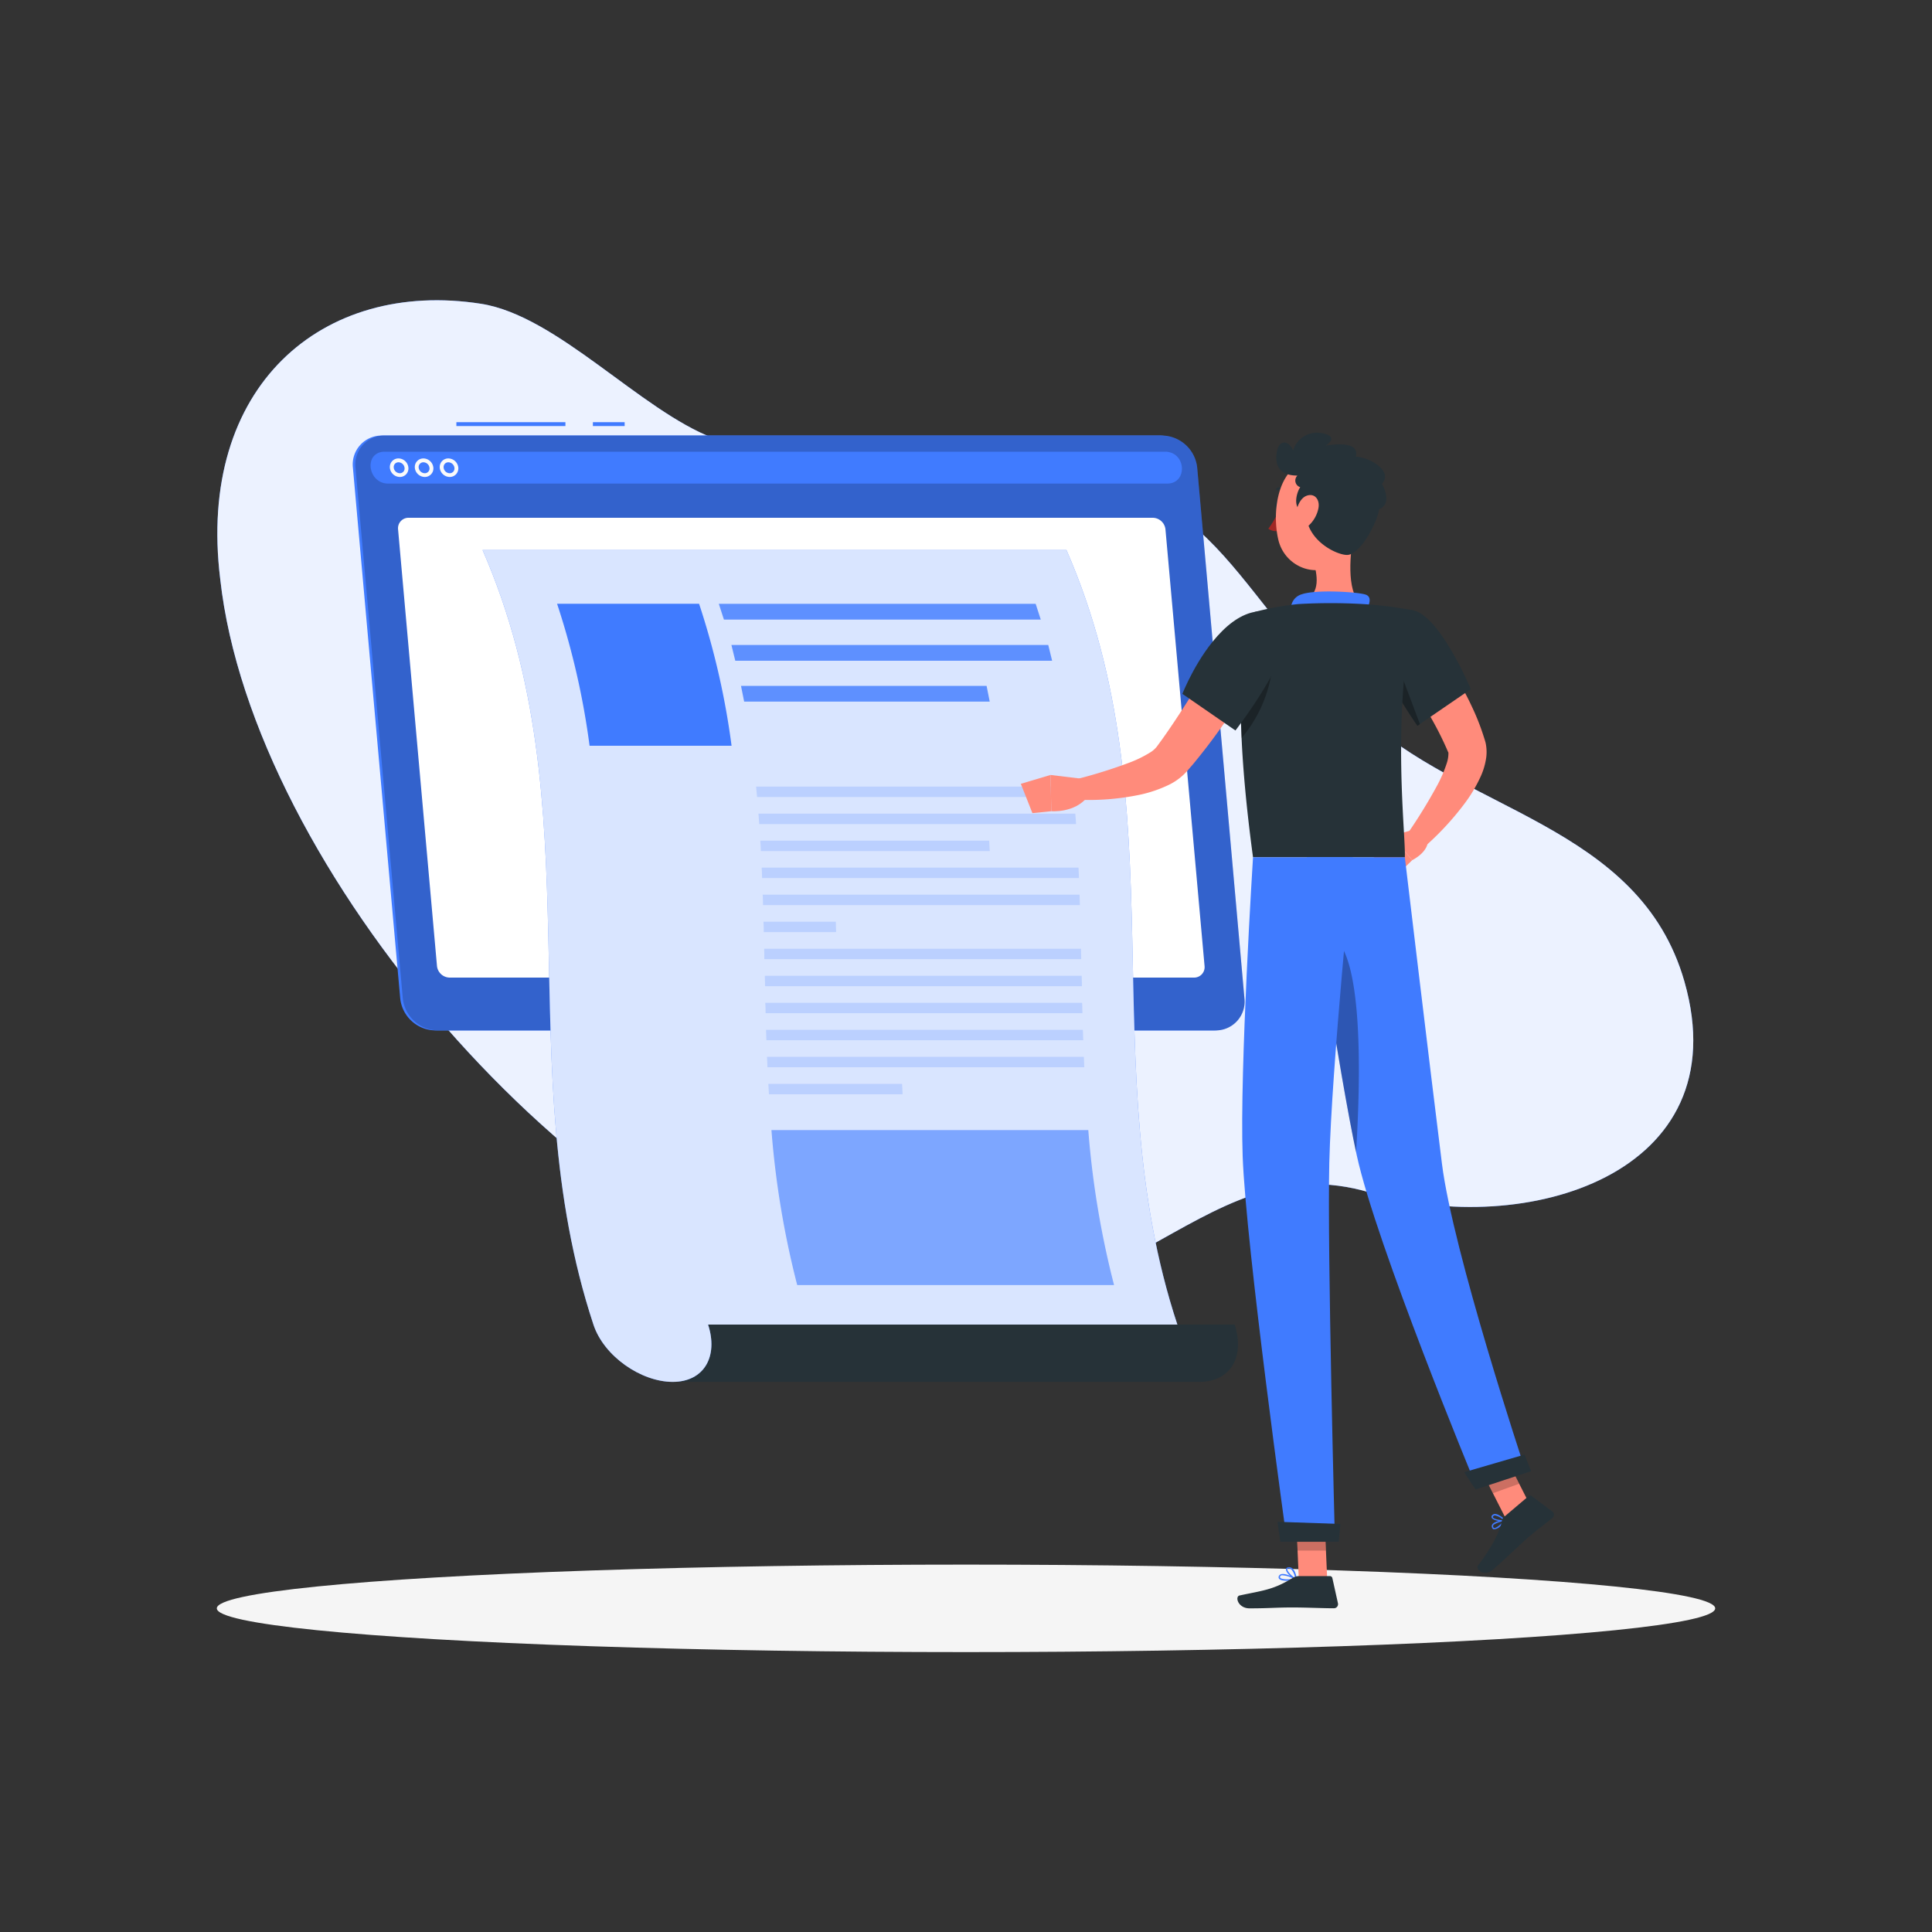
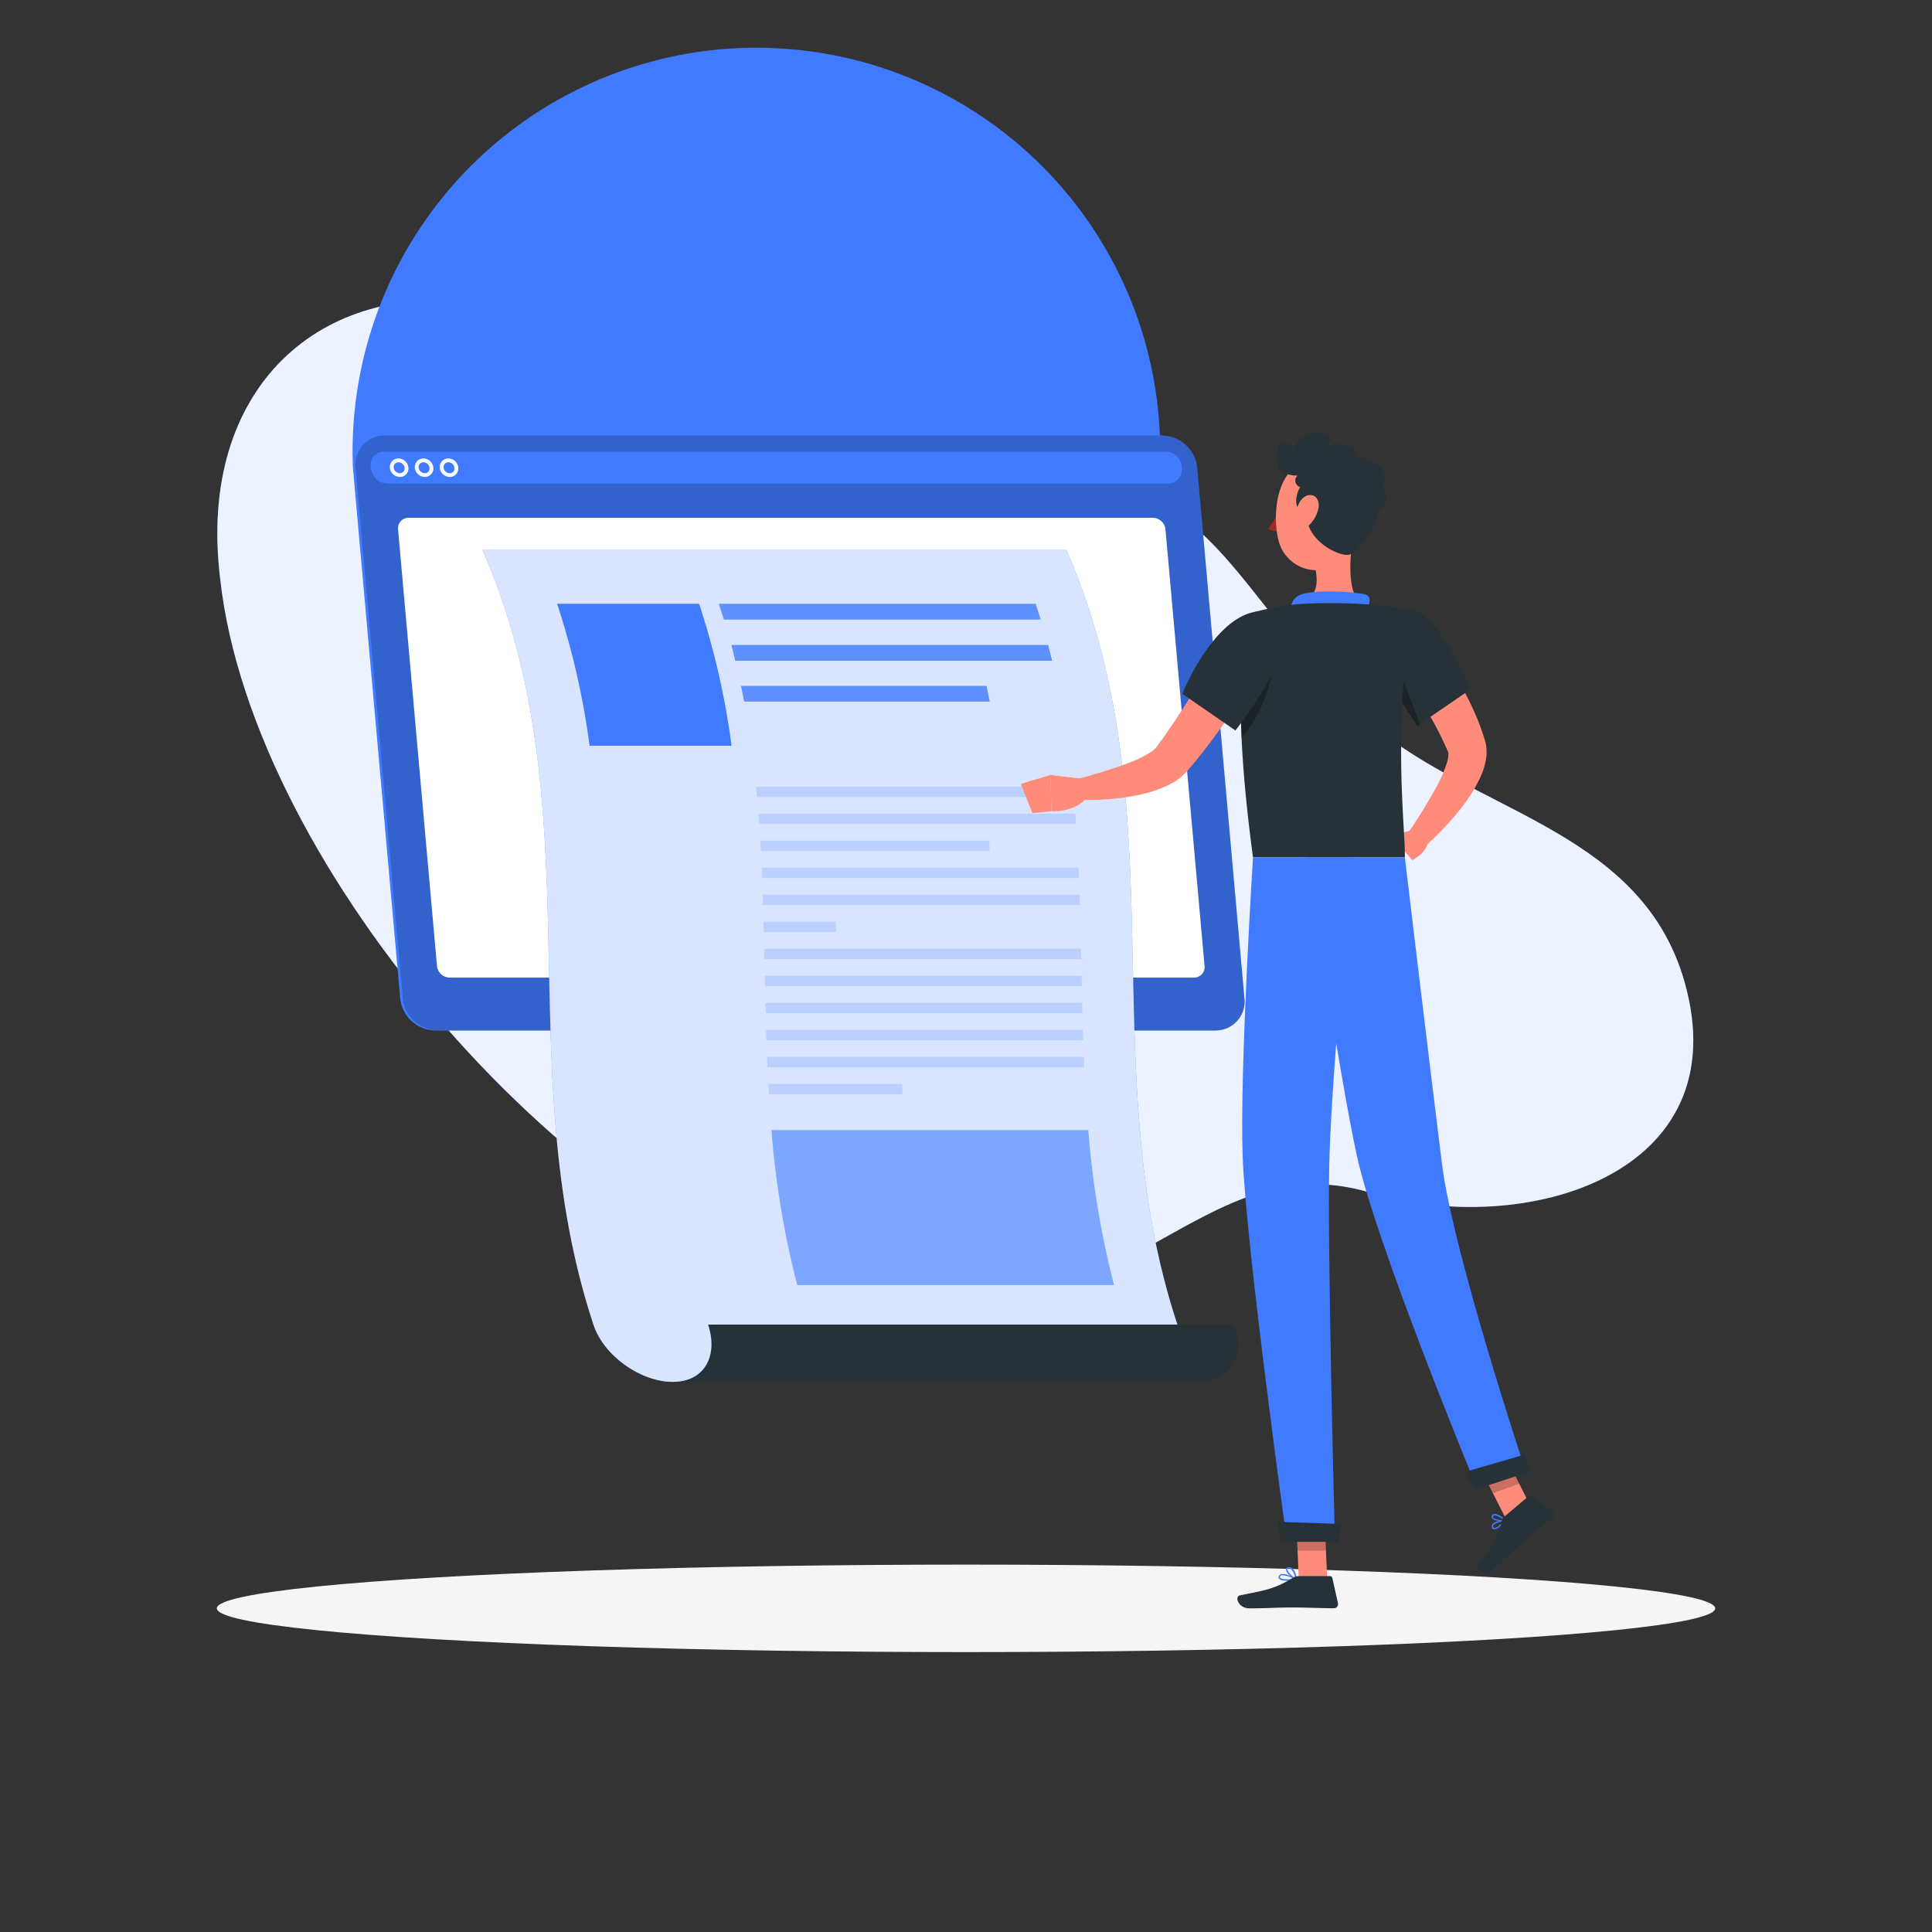
<svg xmlns="http://www.w3.org/2000/svg" viewBox="0 0 500 500">
  <rect x="0" y="0" width="500" height="500" fill="#333333" stroke="none" />
  <g id="freepik--background-simple--inject-84">
    <path d="M57,149.91C50.84,100,83.45,72.2,124.5,78.62c19.69,3.07,41.28,27.64,60.23,34.82,24.73,9.37,47.41,3.81,71.73,5.53,60.48,4.27,57.44,28.77,95.11,65.36,26.49,25.73,72.67,28.82,84.36,69.7,14.28,50-41.3,66.57-81.31,54.62-45.95-13.74-64.21,42.89-134.94,27.86C150.09,321.72,65.32,225,57,149.91Z" style="fill:#407BFF" />
    <path d="M57,149.91C50.84,100,83.45,72.2,124.5,78.62c19.69,3.07,41.28,27.64,60.23,34.82,24.73,9.37,47.41,3.81,71.73,5.53,60.48,4.27,57.44,28.77,95.11,65.36,26.49,25.73,72.67,28.82,84.36,69.7,14.28,50-41.3,66.57-81.31,54.62-45.95-13.74-64.21,42.89-134.94,27.86C150.09,321.72,65.32,225,57,149.91Z" style="fill:#fff;opacity:0.9" />
  </g>
  <g id="freepik--Shadow--inject-84">
    <ellipse id="freepik--path--inject-84" cx="250" cy="416.24" rx="193.89" ry="11.32" style="fill:#f5f5f5" />
  </g>
  <g id="freepik--Post--inject-84">
    <rect x="153.44" y="109.26" width="8.22" height="1" style="fill:#407BFF" />
    <rect x="118.11" y="109.26" width="28.22" height="1" style="fill:#407BFF" />
-     <path d="M112.58,266.67h201.3a7.47,7.47,0,0,0,7.54-8.28L309.18,121a9.27,9.27,0,0,0-9-8.28H98.87A7.47,7.47,0,0,0,91.33,121l12.24,137.35A9.25,9.25,0,0,0,112.58,266.67Z" style="fill:#407BFF" />
+     <path d="M112.58,266.67h201.3a7.47,7.47,0,0,0,7.54-8.28L309.18,121a9.27,9.27,0,0,0-9-8.28A7.47,7.47,0,0,0,91.33,121l12.24,137.35A9.25,9.25,0,0,0,112.58,266.67Z" style="fill:#407BFF" />
    <path d="M113.23,266.67H314.52a7.46,7.46,0,0,0,7.54-8.28L309.83,121a9.28,9.28,0,0,0-9-8.28H99.51A7.48,7.48,0,0,0,92,121l12.24,137.35A9.27,9.27,0,0,0,113.23,266.67Z" style="fill:#407BFF" />
    <path d="M113.23,266.67H314.52a7.46,7.46,0,0,0,7.54-8.28L309.83,121a9.28,9.28,0,0,0-9-8.28H99.51A7.48,7.48,0,0,0,92,121l12.24,137.35A9.27,9.27,0,0,0,113.23,266.67Z" style="opacity:0.2" />
    <path d="M301.18,116.9H99.88c-.22,0-.45,0-.67,0-5.14.42-3.95,8.25,1.24,8.25H302.09c5.19,0,5-7.83-.23-8.25C301.63,116.91,301.41,116.9,301.18,116.9Z" style="fill:#407BFF" />
    <path d="M103.47,123.44a2.64,2.64,0,0,1-2.57-2.35,2.28,2.28,0,0,1,.57-1.73,2.22,2.22,0,0,1,1.66-.72,2.62,2.62,0,0,1,2.56,2.36,2.2,2.2,0,0,1-2.22,2.44Zm-.34-3.8a1.24,1.24,0,0,0-.92.39,1.28,1.28,0,0,0-.31,1,1.61,1.61,0,0,0,1.57,1.44,1.24,1.24,0,0,0,.92-.39,1.27,1.27,0,0,0,.31-1h0A1.62,1.62,0,0,0,103.13,119.64Z" style="fill:#fafafa" />
    <path d="M109.92,123.44a2.63,2.63,0,0,1-2.56-2.35,2.22,2.22,0,0,1,2.23-2.45,2.64,2.64,0,0,1,2.56,2.36h0a2.18,2.18,0,0,1-.57,1.72A2.22,2.22,0,0,1,109.92,123.44Zm-.33-3.8a1.22,1.22,0,0,0-.92.39,1.25,1.25,0,0,0-.32,1,1.62,1.62,0,0,0,1.57,1.44,1.22,1.22,0,0,0,.92-.39,1.2,1.2,0,0,0,.31-1h0A1.61,1.61,0,0,0,109.59,119.64Z" style="fill:#fafafa" />
    <path d="M116.38,123.44a2.64,2.64,0,0,1-2.57-2.35,2.28,2.28,0,0,1,.57-1.73,2.22,2.22,0,0,1,1.66-.72,2.64,2.64,0,0,1,2.57,2.36h0a2.26,2.26,0,0,1-.57,1.72A2.22,2.22,0,0,1,116.38,123.44Zm-.34-3.8a1.24,1.24,0,0,0-.92.39,1.28,1.28,0,0,0-.31,1,1.61,1.61,0,0,0,1.57,1.44,1.24,1.24,0,0,0,.92-.39,1.27,1.27,0,0,0,.31-1h0A1.62,1.62,0,0,0,116,119.64Z" style="fill:#fafafa" />
    <path d="M116.36,253H309a2.71,2.71,0,0,0,2.74-3L301.62,137a3.35,3.35,0,0,0-3.27-3H105.76a2.71,2.71,0,0,0-2.74,3l10.07,113A3.35,3.35,0,0,0,116.36,253Z" style="fill:#fff" />
    <path d="M183.25,342.8c2.68,8.19-1,14.83-9.16,14.83H310.37c8.2,0,11.84-6.64,9.16-14.83Z" style="fill:#263238" />
    <path d="M124.89,142.35C154.1,209.17,131.51,276,153.58,342.8h0c2.69,8.19,12.33,14.83,20.51,14.83s11.84-6.64,9.16-14.83H304.7c-22.08-66.82.51-133.63-28.7-200.45Z" style="fill:#407BFF" />
    <path d="M124.89,142.35C154.1,209.17,131.51,276,153.58,342.8h0c2.69,8.19,12.33,14.83,20.51,14.83s11.84-6.64,9.16-14.83H304.7c-22.08-66.82.51-133.63-28.7-200.45Z" style="fill:#fff;opacity:0.8" />
    <path d="M189.33,193H152.58a199.61,199.61,0,0,0-8.41-36.75h36.75A199.61,199.61,0,0,1,189.33,193Z" style="fill:#407BFF" />
    <path d="M288.32,332.58h-82a232.52,232.52,0,0,1-6.67-40.12h82A232.52,232.52,0,0,0,288.32,332.58Z" style="fill:#407BFF;opacity:0.6" />
    <g style="opacity:0.8">
      <path d="M269.35,160.35h-82q-.63-2-1.32-4.08h82Q268.72,158.31,269.35,160.35Z" style="fill:#407BFF" />
      <path d="M272.29,171h-82q-.51-2-1-4.08h82Q271.78,168.93,272.29,171Z" style="fill:#407BFF" />
      <path d="M256.14,181.58H192.59c-.26-1.36-.53-2.72-.82-4.08h63.56Q255.75,179.54,256.14,181.58Z" style="fill:#407BFF" />
    </g>
    <g style="opacity:0.2">
      <path d="M277.93,206.26h-82c-.08-.89-.16-1.79-.25-2.69h82C277.77,204.47,277.85,205.37,277.93,206.26Z" style="fill:#407BFF" />
      <path d="M278.49,213.26h-82c-.06-.9-.13-1.8-.2-2.69h82C278.36,211.46,278.43,212.36,278.49,213.26Z" style="fill:#407BFF" />
      <path d="M256.14,220.25H196.91c0-.9-.09-1.79-.15-2.69H256Z" style="fill:#407BFF" />
      <path d="M279.23,227.24h-82c0-.89-.07-1.79-.11-2.69h82C279.16,225.45,279.2,226.35,279.23,227.24Z" style="fill:#407BFF" />
      <path d="M279.47,234.24h-82c0-.9-.05-1.8-.08-2.69h82C279.42,232.44,279.45,233.34,279.47,234.24Z" style="fill:#407BFF" />
      <path d="M216.38,241.23H197.66c0-.9,0-1.79-.07-2.69h18.72C216.34,239.44,216.36,240.34,216.38,241.23Z" style="fill:#407BFF" />
      <path d="M279.81,248.23h-82c0-.9,0-1.8-.05-2.69h82C279.78,246.43,279.79,247.33,279.81,248.23Z" style="fill:#407BFF" />
      <path d="M280,255.22H198l-.06-2.69h82Z" style="fill:#407BFF" />
      <path d="M280.13,262.21h-82c0-.89,0-1.79-.07-2.69h82C280.08,260.42,280.1,261.32,280.13,262.21Z" style="fill:#407BFF" />
      <path d="M280.34,269.21h-82l-.09-2.69h82Z" style="fill:#407BFF" />
      <path d="M280.61,276.2h-82c0-.89-.08-1.79-.11-2.69h82C280.53,274.41,280.57,275.31,280.61,276.2Z" style="fill:#407BFF" />
      <path d="M233.59,283.2H199l-.15-2.69h34.61Z" style="fill:#407BFF" />
    </g>
  </g>
  <g id="freepik--Character--inject-84">
    <path d="M368.31,162.92c.9,1.09,1.66,2.07,2.43,3.13s1.52,2.09,2.25,3.16c1.47,2.13,2.86,4.3,4.17,6.55s2.57,4.54,3.68,6.94a61,61,0,0,1,3,7.47l.32,1,.08.24.12.42a6.71,6.71,0,0,1,.21.92,11.22,11.22,0,0,1,.07,3.25,17.64,17.64,0,0,1-1.39,4.84A37.59,37.59,0,0,1,379,208a73.64,73.64,0,0,1-10.61,11.39l-4.06-3.73a136.24,136.24,0,0,0,7.51-12.2,34.33,34.33,0,0,0,2.6-6,8.14,8.14,0,0,0,.41-2.36c0-.27,0-.46-.08-.46s0,0,0,0,0,.06,0,0l-.08-.19-.33-.77a86.38,86.38,0,0,0-6.62-12.18c-1.26-2-2.6-4-4-5.91s-2.81-3.93-4.14-5.71Z" style="fill:#ff8b7b" />
    <path d="M366.85,214.41l-6.7,1.94,5.34,6.25s4.51-2.14,4.05-5.67Z" style="fill:#ff8b7b" />
-     <polygon points="355.35 221.72 361.42 226.56 365.49 222.6 360.15 216.35 355.35 221.72" style="fill:#ff8b7b" />
    <path d="M331.33,130.69c0,.6-.31,1.08-.7,1.08s-.7-.48-.7-1.08.31-1.07.7-1.07S331.33,130.1,331.33,130.69Z" style="fill:#263238" />
    <path d="M331.07,131.77a21.34,21.34,0,0,1-2.83,5.06,3.43,3.43,0,0,0,2.83.54Z" style="fill:#a02724" />
    <path d="M333.43,127.41a.31.31,0,0,1-.2-.07,2.82,2.82,0,0,0-2.48-.45.35.35,0,0,1-.45-.2.36.36,0,0,1,.2-.45,3.45,3.45,0,0,1,3.13.54.34.34,0,0,1,.08.49A.35.35,0,0,1,333.43,127.41Z" style="fill:#263238" />
    <path d="M350.45,137.52c-1.05,5.38-2.1,15.23,1.66,18.81,0,0-1.47,5.45-11.46,5.45-11,0-5.24-5.45-5.24-5.45,6-1.43,5.83-5.87,4.79-10.05Z" style="fill:#ff8b7b" />
    <path d="M353.55,158.2c.79-1.72,1.65-3.7-.14-4.32-2-.68-12.77-1.37-16.49-.09a3.85,3.85,0,0,0-2.67,4.78Z" style="fill:#407BFF" />
    <path d="M388.26,395a2.33,2.33,0,0,1-1.66.77c-.19,0-.43-.18-.52-.63a.79.79,0,0,1,.15-.66c.65-.89,3.1-1.14,3.2-1.15a.16.16,0,0,1,.17.08.17.17,0,0,1,0,.19A8.94,8.94,0,0,1,388.26,395Zm-1.6-.47-.15.15a.47.47,0,0,0-.09.39c.06.32.21.35.26.36.5.11,1.65-.85,2.37-1.7A5.74,5.74,0,0,0,386.66,394.55Z" style="fill:#407BFF" />
    <path d="M389.56,393.65l-.07,0c-.85.18-3-.1-3.42-.82a.57.57,0,0,1,.12-.71,1,1,0,0,1,.71-.31c1.11,0,2.61,1.48,2.67,1.55a.16.16,0,0,1,.05.17A.16.16,0,0,1,389.56,393.65Zm-3.05-1.31-.06.06c-.16.16-.1.26-.08.3.24.42,1.74.75,2.69.69a4.25,4.25,0,0,0-2.15-1.19A.61.61,0,0,0,386.51,392.34Z" style="fill:#407BFF" />
    <path d="M333.18,409.11c-.94,0-1.85-.13-2.16-.55a.66.66,0,0,1,0-.76.92.92,0,0,1,.56-.41c1.22-.33,3.79,1.13,3.89,1.2a.16.16,0,0,1,.09.18.18.18,0,0,1-.14.14A13.29,13.29,0,0,1,333.18,409.11ZM332,407.69a1.15,1.15,0,0,0-.33,0,.51.51,0,0,0-.34.24c-.13.22-.08.33,0,.39.34.47,2.2.48,3.57.29A7.87,7.87,0,0,0,332,407.69Z" style="fill:#407BFF" />
    <path d="M335.4,408.91h-.07c-.89-.4-2.65-2-2.51-2.82,0-.2.17-.44.65-.49a1.3,1.3,0,0,1,1,.3c.94.77,1.13,2.75,1.14,2.83a.17.17,0,0,1-.07.16A.19.19,0,0,1,335.4,408.91Zm-1.79-3h-.11c-.31,0-.33.15-.34.19-.08.5,1.11,1.75,2,2.29a4.08,4.08,0,0,0-1-2.26A.94.94,0,0,0,333.61,405.93Z" style="fill:#407BFF" />
    <polygon points="343.48 408.74 336.13 408.74 335.4 391.73 342.74 391.73 343.48 408.74" style="fill:#ff8b7b" />
    <polygon points="396.98 391.51 389.87 393.36 382 377.84 389.11 375.98 396.98 391.51" style="fill:#ff8b7b" />
    <path d="M389.32,392.52l6.29-5.34a.62.62,0,0,1,.8,0l5.33,4a1.07,1.07,0,0,1,0,1.69c-2.23,1.82-3.41,2.6-6.17,4.95-1.71,1.44-6.84,6.4-9.19,8.4s-4.63-.07-3.85-1.1c3.52-4.6,5.81-9.09,6.14-11.51A1.76,1.76,0,0,1,389.32,392.52Z" style="fill:#263238" />
    <path d="M336.18,407.89h8a.65.65,0,0,1,.63.5l1.45,6.53a1.07,1.07,0,0,1-1.06,1.3c-2.89,0-7.08-.21-10.71-.21-4.26,0-6.11.23-11.1.23-3,0-3.85-3.05-2.59-3.33,5.74-1.25,8.62-1.39,13.59-4.45A3.41,3.41,0,0,1,336.18,407.89Z" style="fill:#263238" />
    <path d="M325.93,172.65c-2.44,4.32-5,8.41-7.74,12.49s-5.64,8-8.82,11.89c-.39.49-.81,1-1.22,1.44l-.61.72-.31.36-.52.54a15,15,0,0,1-4.16,3,33.33,33.33,0,0,1-7.81,2.64A65.24,65.24,0,0,1,279.67,207l-.54-5.49a129.33,129.33,0,0,0,13.15-4.14,30.53,30.53,0,0,0,5.52-2.72,6.58,6.58,0,0,0,1.55-1.38l.85-1.16c.33-.46.67-.91,1-1.39,2.65-3.76,5.2-7.7,7.69-11.68s5-8,7.39-12Z" style="fill:#ff8b7b" />
    <path d="M365.87,158c6.89,1.58,14.78,20.35,14.78,20.35l-13.83,9.48a117.16,117.16,0,0,1-9.13-15.53C353.61,163.7,358.83,156.38,365.87,158Z" style="fill:#263238" />
    <path d="M360.94,170l6.54,17.41-.65.45s-2.83-4-5.89-9.33Z" style="opacity:0.3" />
    <path d="M324.72,158.37s-7.82,8.83-.44,63.5h39.29c.27-6-3.52-35.46,2.3-63.88a102.56,102.56,0,0,0-13.15-1.66,145.27,145.27,0,0,0-16.7,0A73.5,73.5,0,0,0,324.72,158.37Z" style="fill:#263238" />
    <path d="M329.08,174.18A34.86,34.86,0,0,1,321.32,191c-.16-3.52-.22-6.68-.21-9.51Z" style="opacity:0.3" />
    <path d="M332.47,164.33c1,6.95-12.74,24.72-12.74,24.72L306,179.57s3.81-9.79,10.25-16.21C323.55,156,331.41,156.76,332.47,164.33Z" style="fill:#263238" />
    <path d="M279.57,201.49l-7.7-.93.21,9.38s6.06.52,9.36-3.7Z" style="fill:#ff8b7b" />
    <polygon points="264.19 202.85 267.19 210.44 272.08 209.94 271.87 200.56 264.19 202.85" style="fill:#ff8b7b" />
    <polygon points="335.4 391.73 335.81 401.29 343.16 401.29 342.75 391.73 335.4 391.73" style="opacity:0.2" />
    <polygon points="389.11 375.99 382 377.84 386.36 386.44 393.17 383.99 389.11 375.99" style="opacity:0.2" />
    <path d="M351.09,129.44c-.44,7.27-.33,11.56-4,15.29-5.53,5.62-14.51,2.29-16.25-5-1.56-6.54-.57-17.34,6.56-20.23A9.94,9.94,0,0,1,351.09,129.44Z" style="fill:#ff8b7b" />
    <path d="M338,132.83c-3.85-.77-2.45-5.39-1.5-6.75a1.79,1.79,0,0,1-.73-3c-1.61,0-5.68-.28-5.45-5s3.23-4.23,4.34-1.5a6.5,6.5,0,0,1,7.89-4.39c4.17,1,.5,3.16.5,3.16s9.1-1.83,7.83,2.84c3.94.22,9.67,3.86,6.78,7,1.72,3.38,1.45,5.69-.72,6.59-.75,4.06-5.06,11.84-8.34,11.84C345.89,143.61,338.18,139.94,338,132.83Z" style="fill:#263238" />
    <path d="M341.23,131.42a8.27,8.27,0,0,1-2.57,4.62c-1.78,1.58-3.33.31-3.38-1.85,0-1.95.82-5.13,2.87-5.89S341.59,129.26,341.23,131.42Z" style="fill:#ff8b7b" />
    <path d="M338.22,221.87S346.56,278,351.13,299c5,23,30.52,84.66,30.52,84.66l12.8-4.12S376,323.94,373.17,301.13c-3.1-24.75-9.6-79.26-9.6-79.26Z" style="fill:#407BFF" />
    <path d="M378.93,381c-.05,0,2.94,4.48,2.94,4.48l14.38-4.74-1.71-4.29Z" style="fill:#263238" />
-     <path d="M343.49,241.87c9.64,1.89,8.62,37.84,7.46,56.33-2.78-13.07-6.85-38.22-9.63-56.07A3.29,3.29,0,0,1,343.49,241.87Z" style="opacity:0.3" />
    <path d="M324.28,221.87s-3.48,54.93-2.68,77.33c.83,23.3,11.44,99.6,11.44,99.6h12.44s-2-74.94-1.46-97.82c.61-25,6.09-79.11,6.09-79.11Z" style="fill:#407BFF" />
    <path d="M330.64,393.84c-.05,0,.71,5.17.71,5.17h15.13l.41-4.61Z" style="fill:#263238" />
  </g>
</svg>